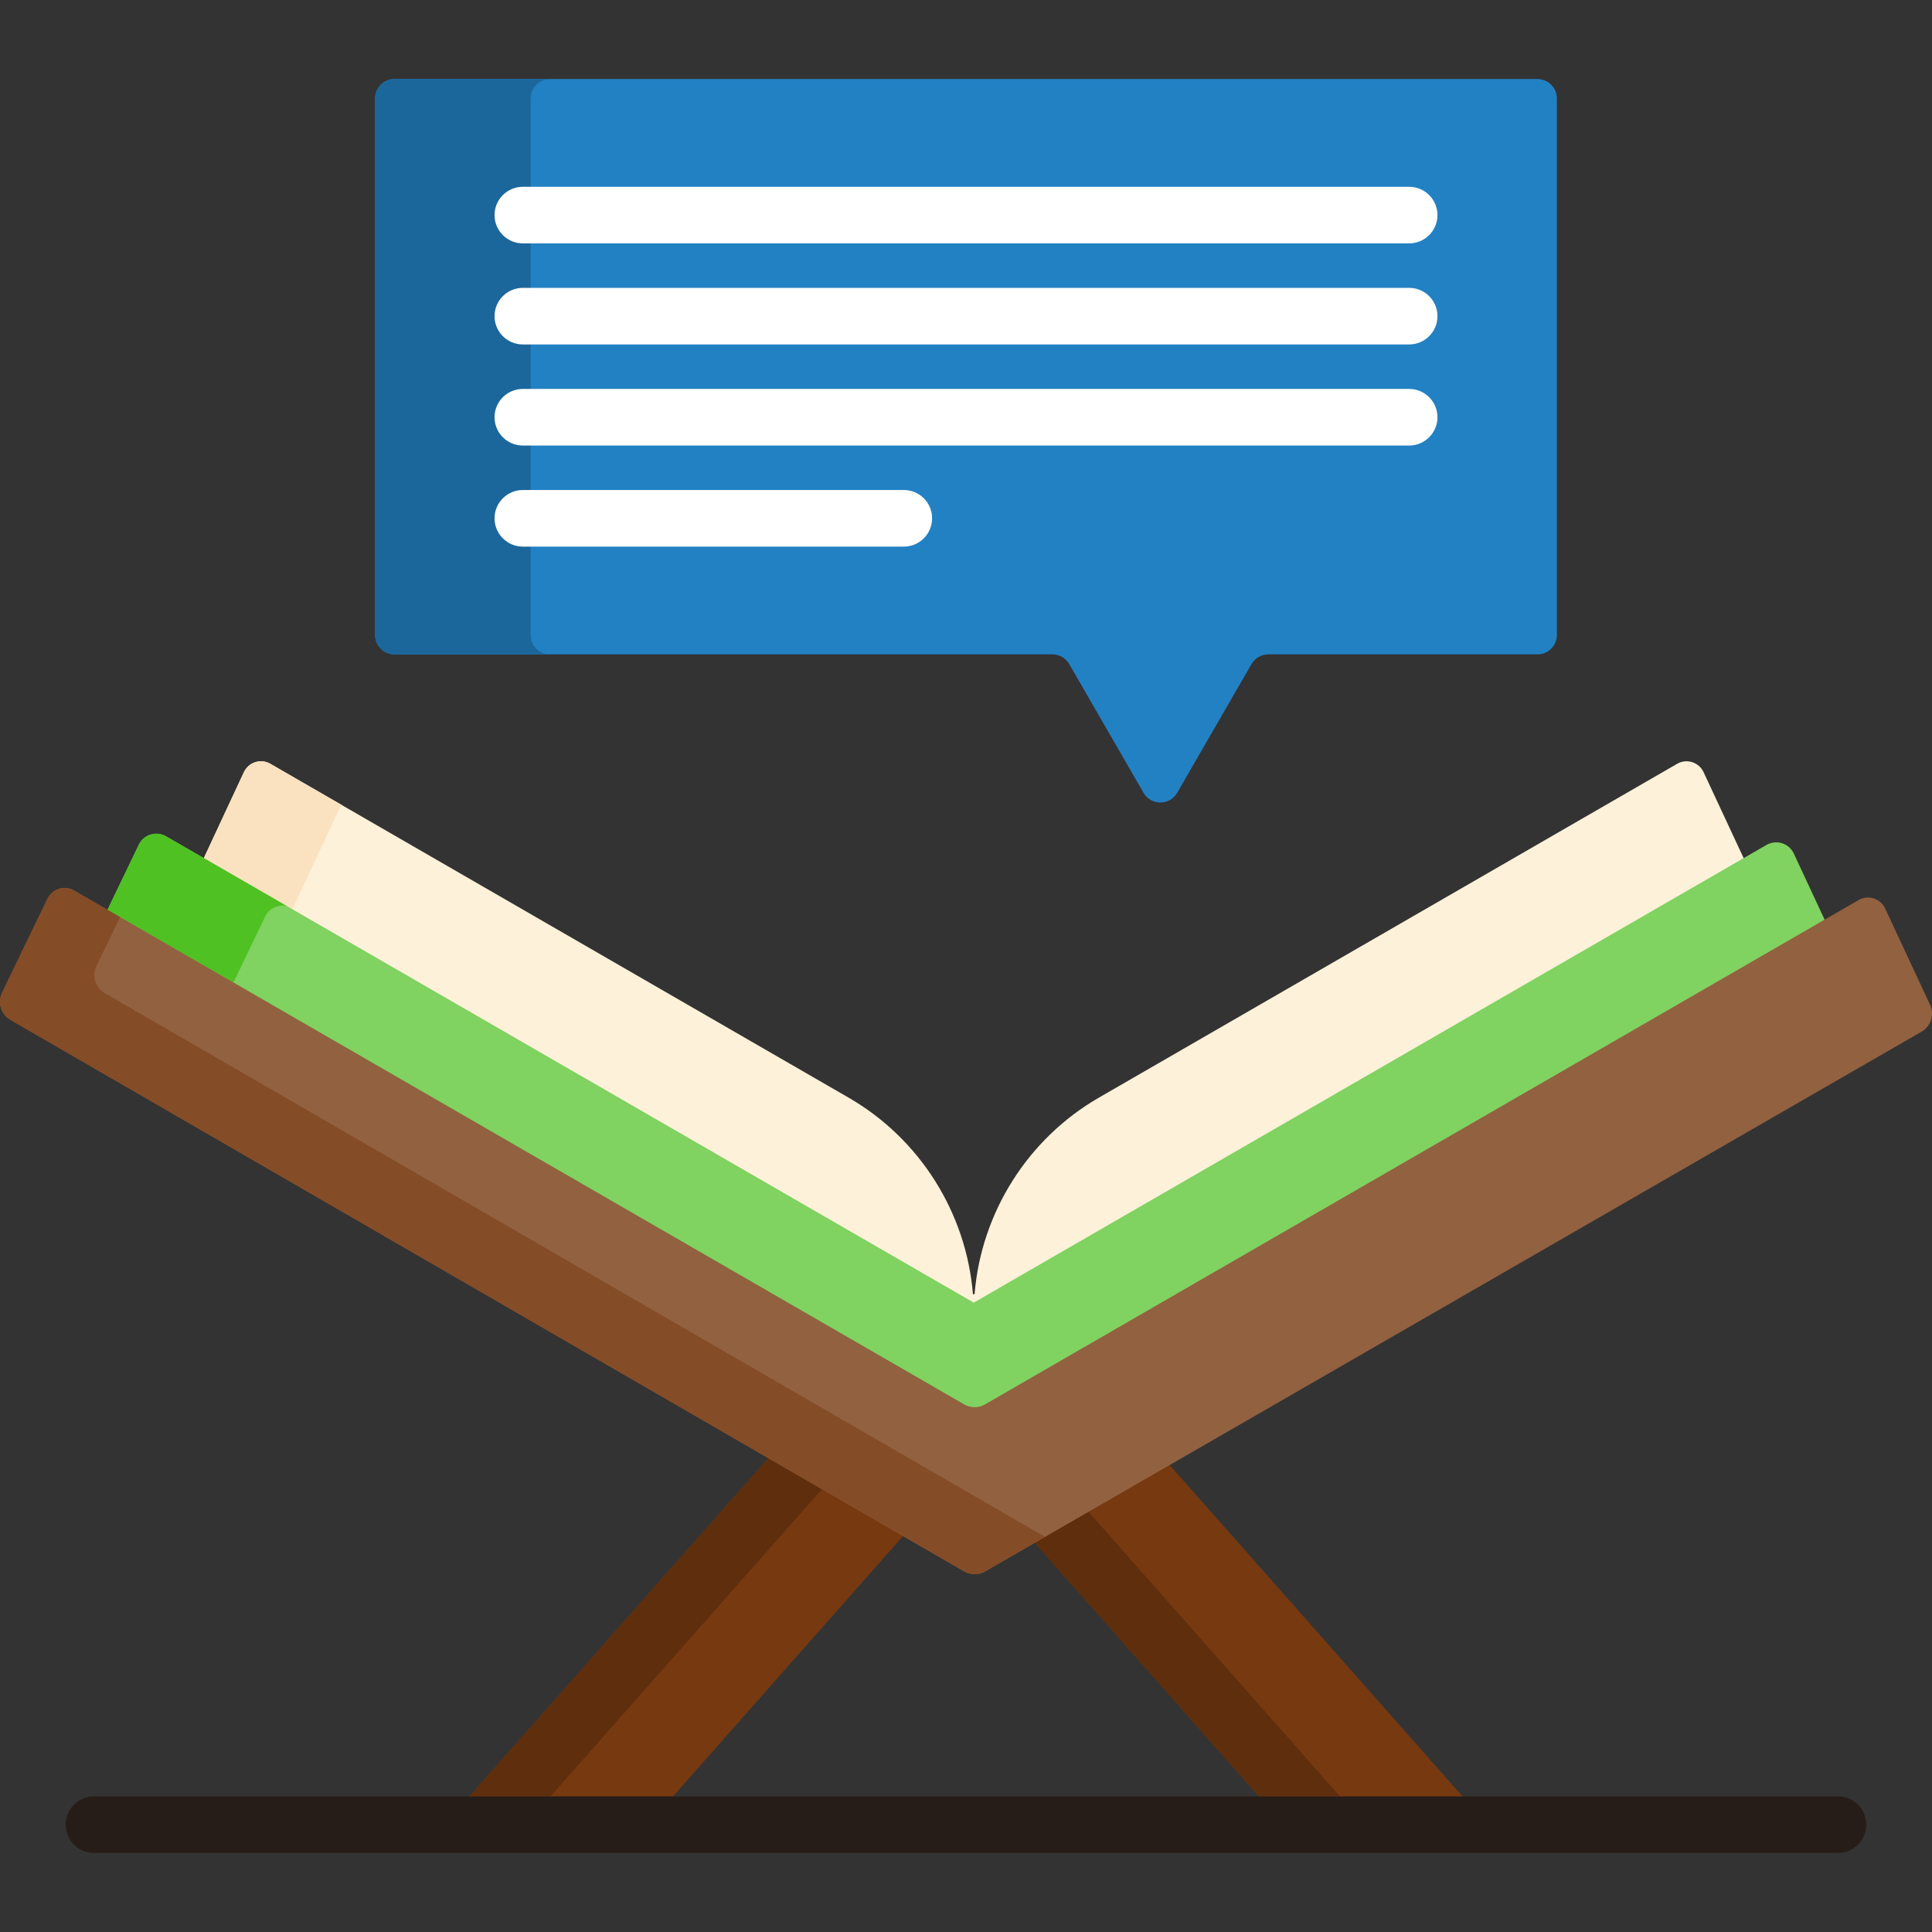
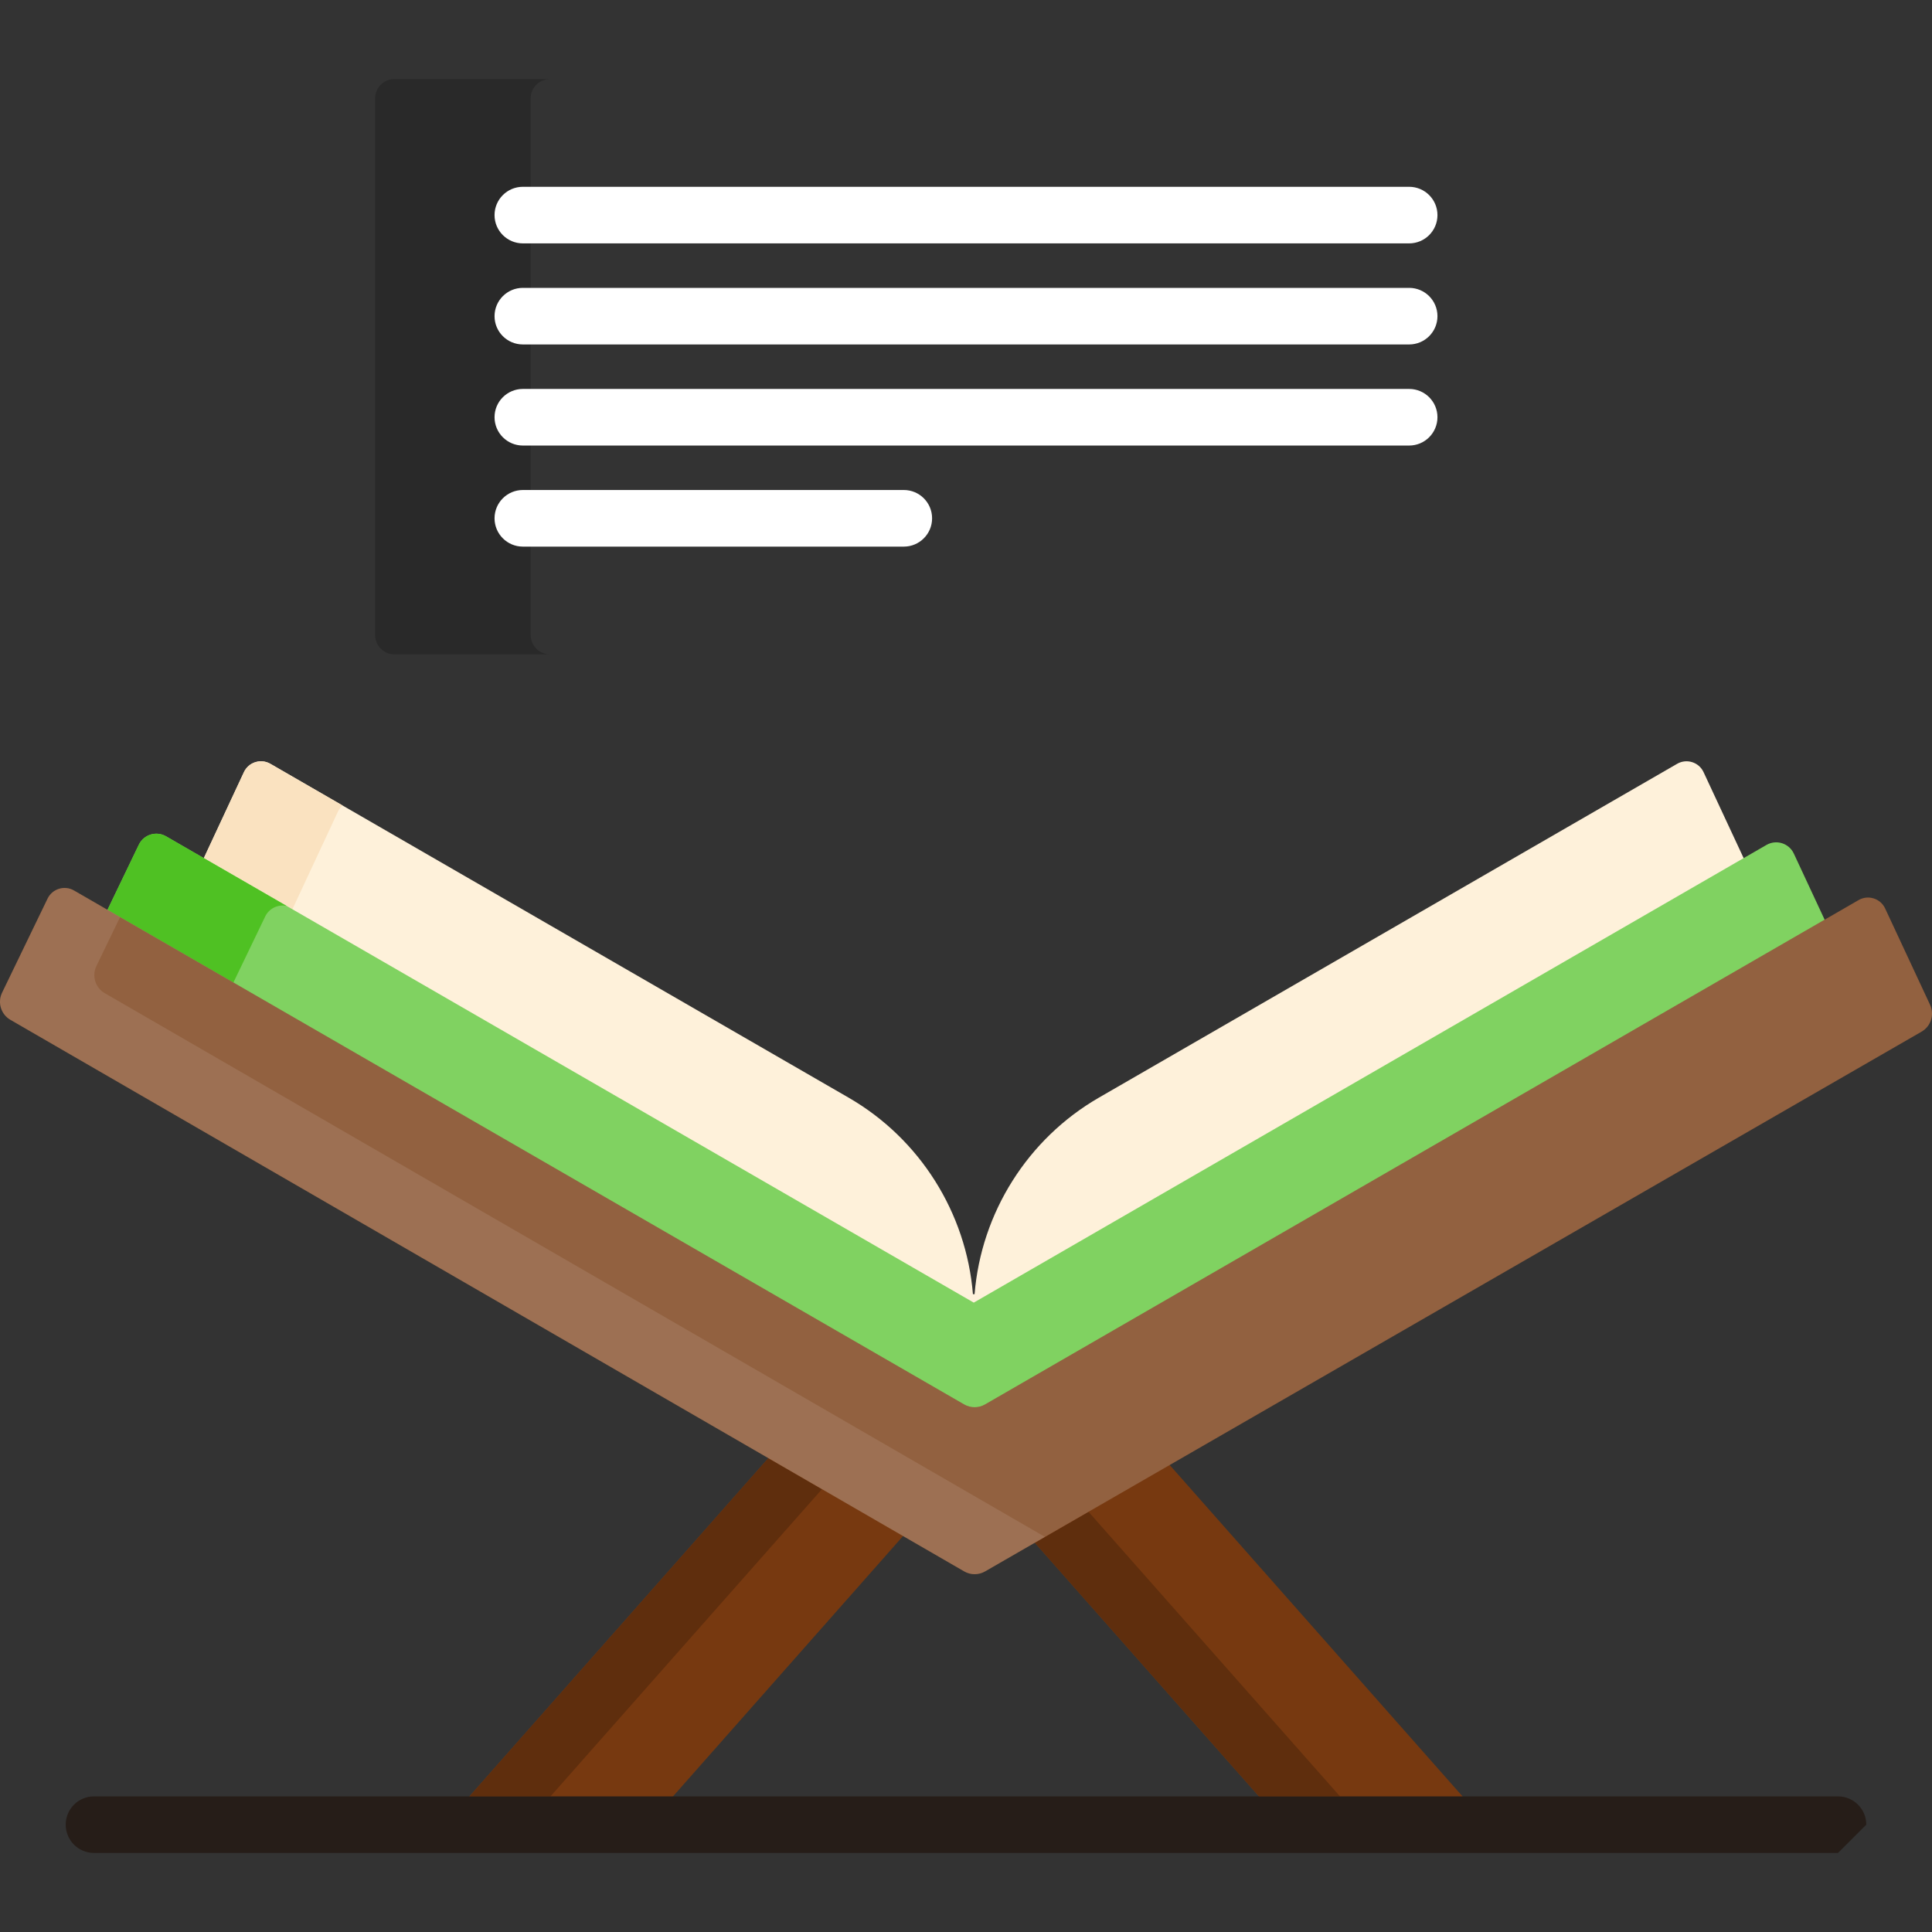
<svg xmlns="http://www.w3.org/2000/svg" width="80" height="80" viewBox="0 0 80 80" fill="none">
  <rect x="0" y="0" width="80" height="80" fill="#333333" stroke="none" />
  <path d="M27.73 74.54L37.499 63.485L31.922 60.26L19.302 74.54H27.73Z" fill="#773910" />
  <path d="M52.27 74.54H60.698L48.328 60.543L42.745 63.761L52.27 74.54Z" fill="#773910" />
  <path d="M31.816 60.379L19.44 74.384H22.795L34.036 61.663L31.816 60.379Z" fill="#773910" />
  <path d="M31.816 60.379L19.44 74.384H22.795L34.036 61.663L31.816 60.379Z" fill="black" fill-opacity="0.2" />
  <path d="M52.132 74.384H55.486L45.073 62.6L42.85 63.881L52.132 74.384Z" fill="#773910" />
  <path d="M52.132 74.384H55.486L45.073 62.6L42.85 63.881L52.132 74.384Z" fill="black" fill-opacity="0.2" />
  <path d="M40.32 54.119L72.267 35.675L70.541 31.973C70.348 31.559 69.842 31.399 69.446 31.628L45.501 45.452C42.549 47.157 40.629 50.222 40.355 53.589H40.287C40.012 50.222 38.093 47.157 35.14 45.452L11.196 31.628C10.8 31.399 10.293 31.559 10.1 31.973L8.374 35.675L40.32 54.119Z" fill="#FEF1DA" />
  <path d="M12.108 37.65L13.99 33.614C14.038 33.511 14.105 33.423 14.186 33.354L11.196 31.628C10.8 31.399 10.294 31.559 10.1 31.973L8.44 35.533C9.348 36.057 10.608 36.784 12.108 37.65V37.65Z" fill="#FAE2C0" />
  <path d="M39.846 58.29C40.001 58.38 40.178 58.427 40.357 58.427C40.535 58.427 40.712 58.38 40.867 58.29L75.621 38.225L74.278 35.344C74.078 34.916 73.555 34.751 73.146 34.987L40.321 53.939L6.876 34.63C6.471 34.396 5.952 34.556 5.749 34.978L4.383 37.816L39.846 58.29Z" fill="#80D261" />
  <path d="M9.665 40.684L10.98 37.952C11.144 37.609 11.518 37.439 11.869 37.513C8.864 35.777 6.876 34.63 6.876 34.63C6.47 34.395 5.951 34.556 5.748 34.978L4.451 37.674L9.665 40.684Z" fill="#4FC123" />
  <path d="M79.919 41.605L78.059 37.617C77.865 37.202 77.357 37.041 76.96 37.271L40.788 58.155C40.521 58.309 40.192 58.309 39.924 58.155L3.064 36.873C2.671 36.646 2.167 36.801 1.97 37.21L0.081 41.116C-0.108 41.522 0.044 42.005 0.432 42.229L39.925 65.068C40.192 65.223 40.521 65.223 40.789 65.069L79.567 42.719C79.956 42.495 80.108 42.012 79.919 41.605V41.605Z" fill="#773910" />
  <path d="M79.919 41.605L78.059 37.617C77.865 37.202 77.357 37.041 76.96 37.271L40.788 58.155C40.521 58.309 40.192 58.309 39.924 58.155L3.064 36.873C2.671 36.646 2.167 36.801 1.97 37.21L0.081 41.116C-0.108 41.522 0.044 42.005 0.432 42.229L39.925 65.068C40.192 65.223 40.521 65.223 40.789 65.069L79.567 42.719C79.956 42.495 80.108 42.012 79.919 41.605V41.605Z" fill="white" fill-opacity="0.2" />
-   <path d="M4.338 41.125C3.95 40.901 3.798 40.418 3.987 40.012L4.972 37.975L3.064 36.873C2.671 36.646 2.167 36.801 1.97 37.209L0.081 41.116C-0.108 41.522 0.044 42.005 0.432 42.229L39.925 65.068C40.192 65.223 40.521 65.223 40.789 65.069L43.269 63.639L4.338 41.125Z" fill="#773910" />
  <path d="M4.338 41.125C3.95 40.901 3.798 40.418 3.987 40.012L4.972 37.975L3.064 36.873C2.671 36.646 2.167 36.801 1.97 37.209L0.081 41.116C-0.108 41.522 0.044 42.005 0.432 42.229L39.925 65.068C40.192 65.223 40.521 65.223 40.789 65.069L43.269 63.639L4.338 41.125Z" fill="white" fill-opacity="0.1" />
-   <path d="M76.107 76.727H3.893C3.245 76.727 2.721 76.203 2.721 75.555C2.721 74.908 3.245 74.384 3.893 74.384H76.107C76.754 74.384 77.279 74.908 77.279 75.555C77.279 76.203 76.754 76.727 76.107 76.727Z" fill="#261D18" />
-   <path d="M63.662 3.273H16.338C15.893 3.273 15.533 3.633 15.533 4.077V26.291C15.533 26.735 15.893 27.096 16.338 27.096H43.577C43.865 27.096 44.13 27.249 44.274 27.498L47.351 32.828C47.661 33.364 48.435 33.364 48.745 32.828L51.822 27.498C51.966 27.249 52.232 27.096 52.52 27.096H63.662C64.107 27.096 64.467 26.735 64.467 26.291V4.077C64.467 3.633 64.106 3.273 63.662 3.273V3.273Z" fill="#2281C3" />
-   <path d="M21.972 26.291V4.077C21.972 3.633 22.332 3.273 22.777 3.273H16.338C15.893 3.273 15.533 3.633 15.533 4.077V26.291C15.533 26.735 15.893 27.096 16.338 27.096H22.777C22.332 27.096 21.972 26.735 21.972 26.291Z" fill="#2281C3" />
+   <path d="M76.107 76.727H3.893C3.245 76.727 2.721 76.203 2.721 75.555C2.721 74.908 3.245 74.384 3.893 74.384H76.107C76.754 74.384 77.279 74.908 77.279 75.555Z" fill="#261D18" />
  <path d="M21.972 26.291V4.077C21.972 3.633 22.332 3.273 22.777 3.273H16.338C15.893 3.273 15.533 3.633 15.533 4.077V26.291C15.533 26.735 15.893 27.096 16.338 27.096H22.777C22.332 27.096 21.972 26.735 21.972 26.291Z" fill="black" fill-opacity="0.2" />
  <path d="M58.35 10.078H21.65C21.003 10.078 20.478 9.554 20.478 8.907C20.478 8.259 21.003 7.735 21.65 7.735H58.35C58.997 7.735 59.522 8.259 59.522 8.907C59.522 9.554 58.997 10.078 58.35 10.078Z" fill="white" />
  <path d="M58.35 14.263H21.65C21.003 14.263 20.478 13.739 20.478 13.092C20.478 12.444 21.003 11.92 21.65 11.92H58.35C58.997 11.92 59.522 12.444 59.522 13.092C59.522 13.739 58.997 14.263 58.35 14.263Z" fill="white" />
  <path d="M58.35 18.449H21.65C21.003 18.449 20.478 17.924 20.478 17.277C20.478 16.629 21.003 16.105 21.65 16.105H58.35C58.997 16.105 59.522 16.629 59.522 17.277C59.522 17.924 58.997 18.449 58.35 18.449Z" fill="white" />
  <path d="M37.425 22.634H21.65C21.003 22.634 20.478 22.109 20.478 21.462C20.478 20.814 21.003 20.29 21.65 20.29H37.425C38.072 20.29 38.596 20.814 38.596 21.462C38.596 22.109 38.072 22.634 37.425 22.634Z" fill="white" />
</svg>